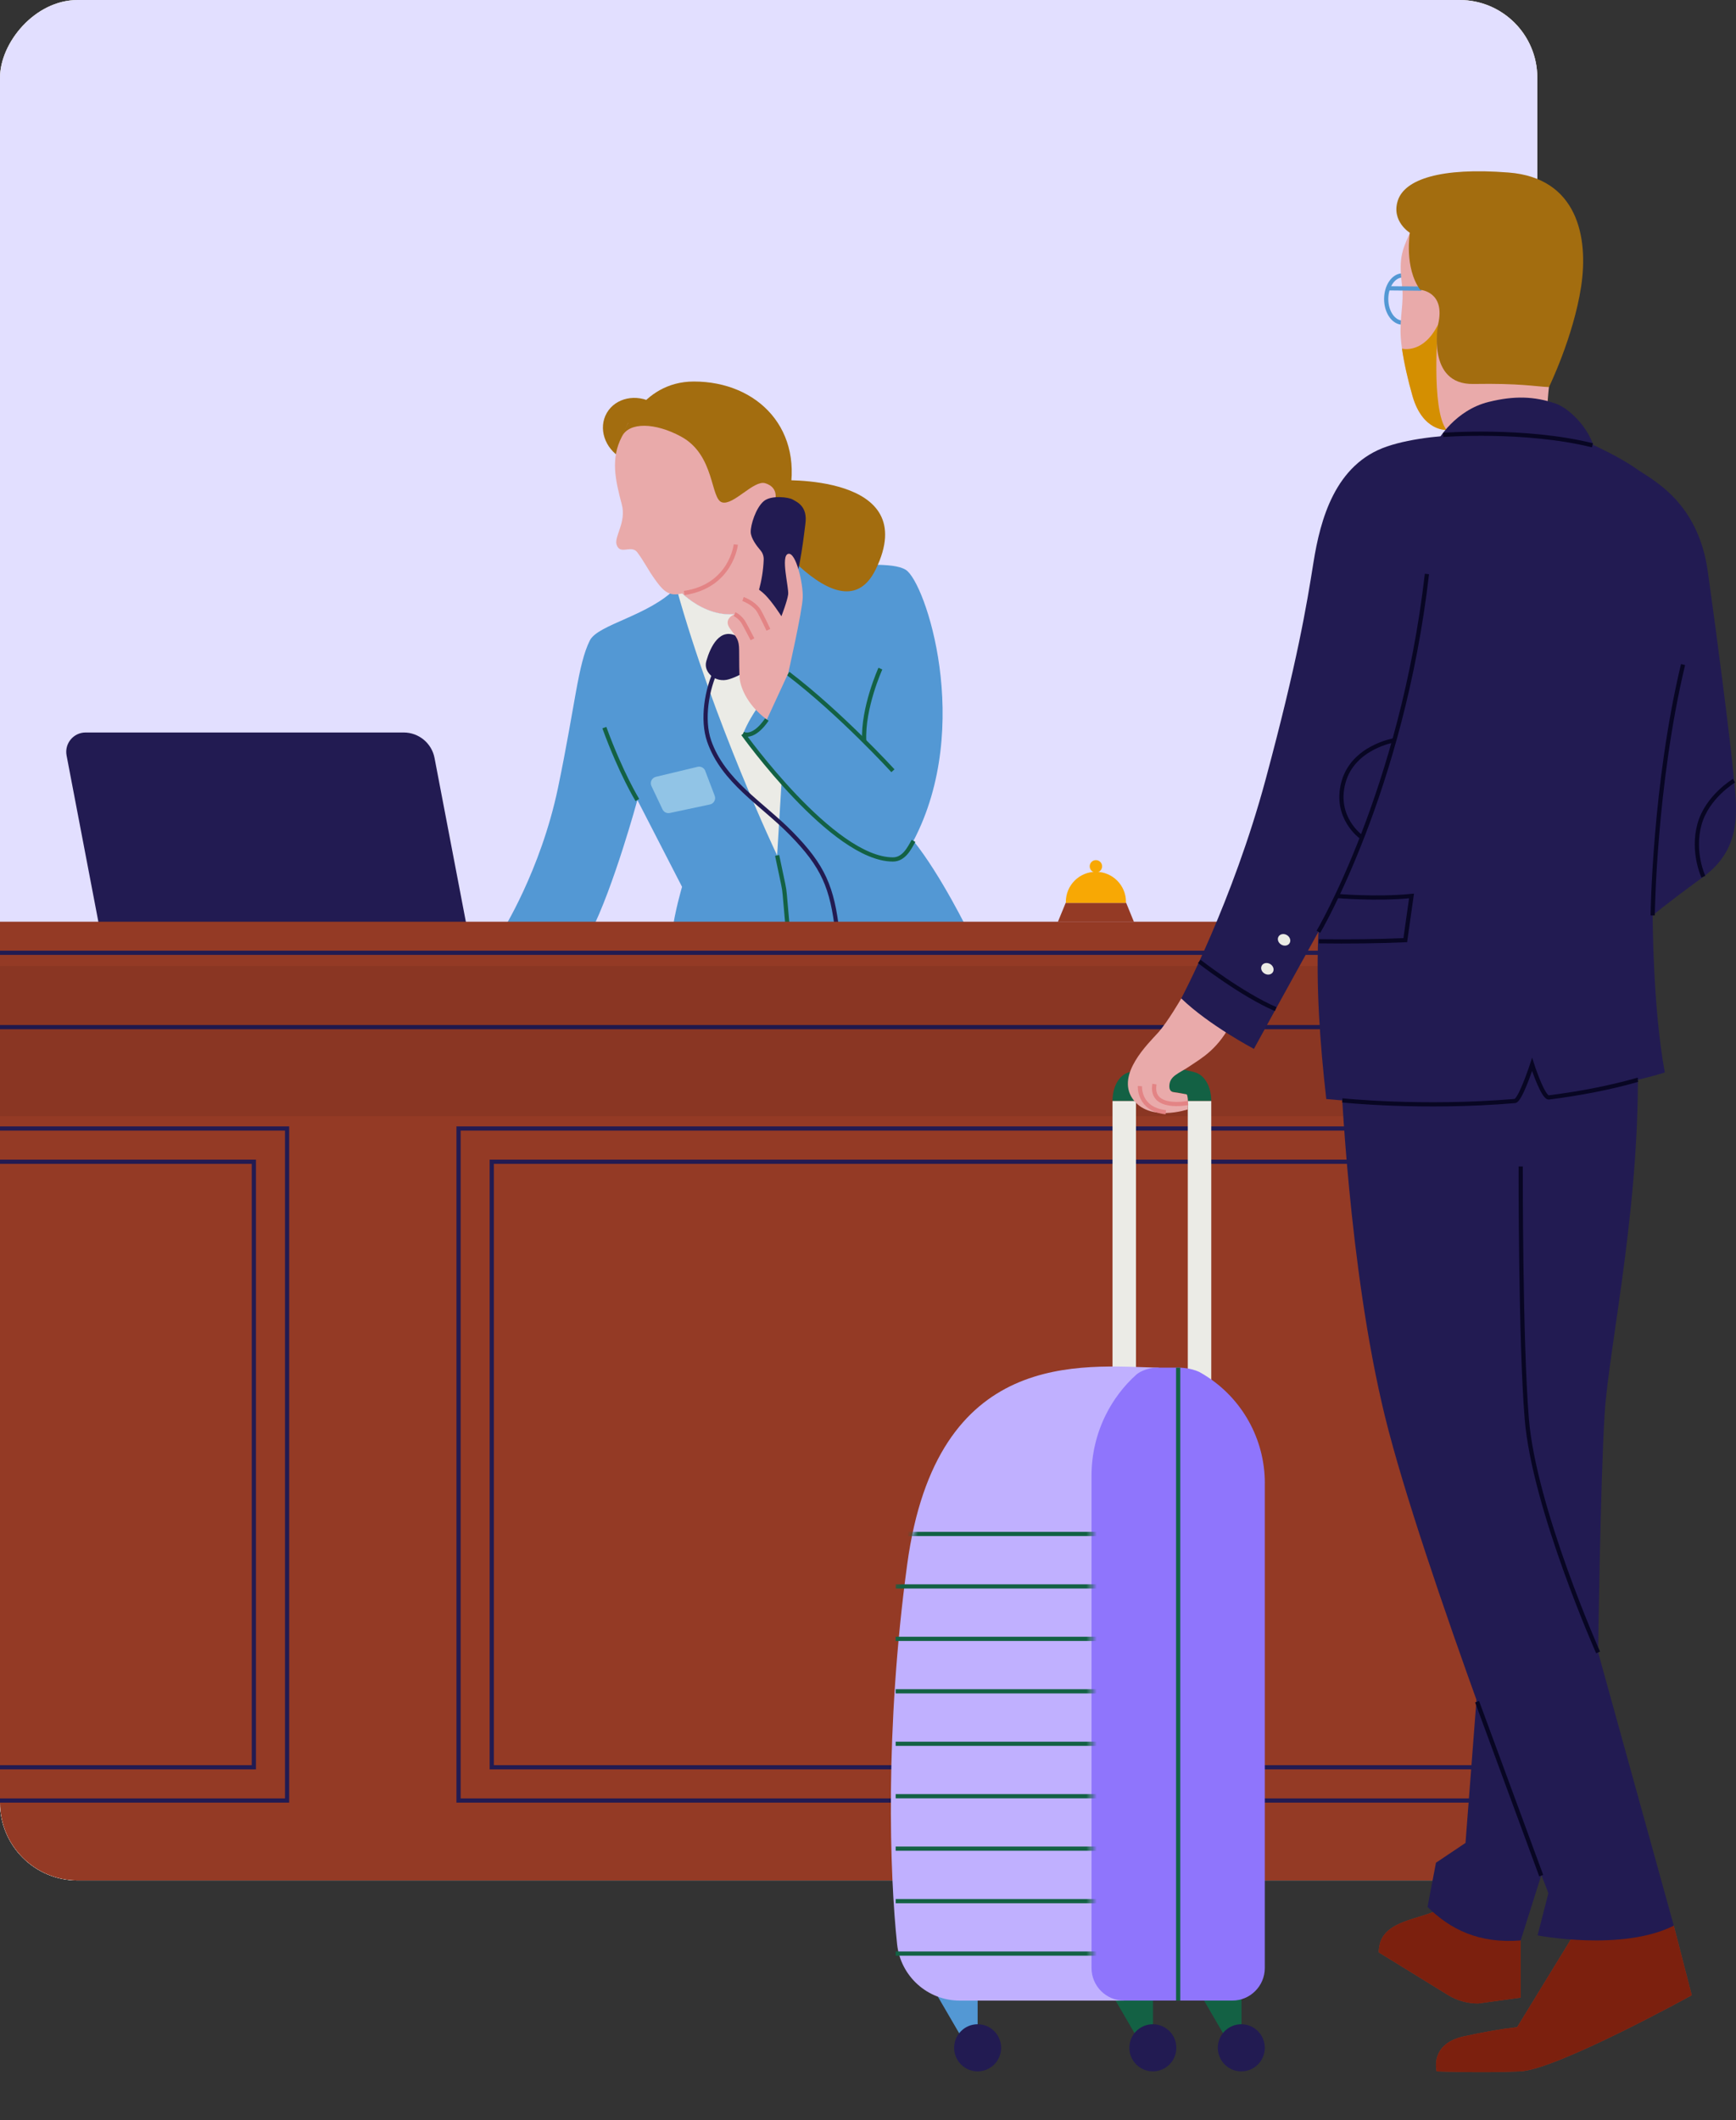
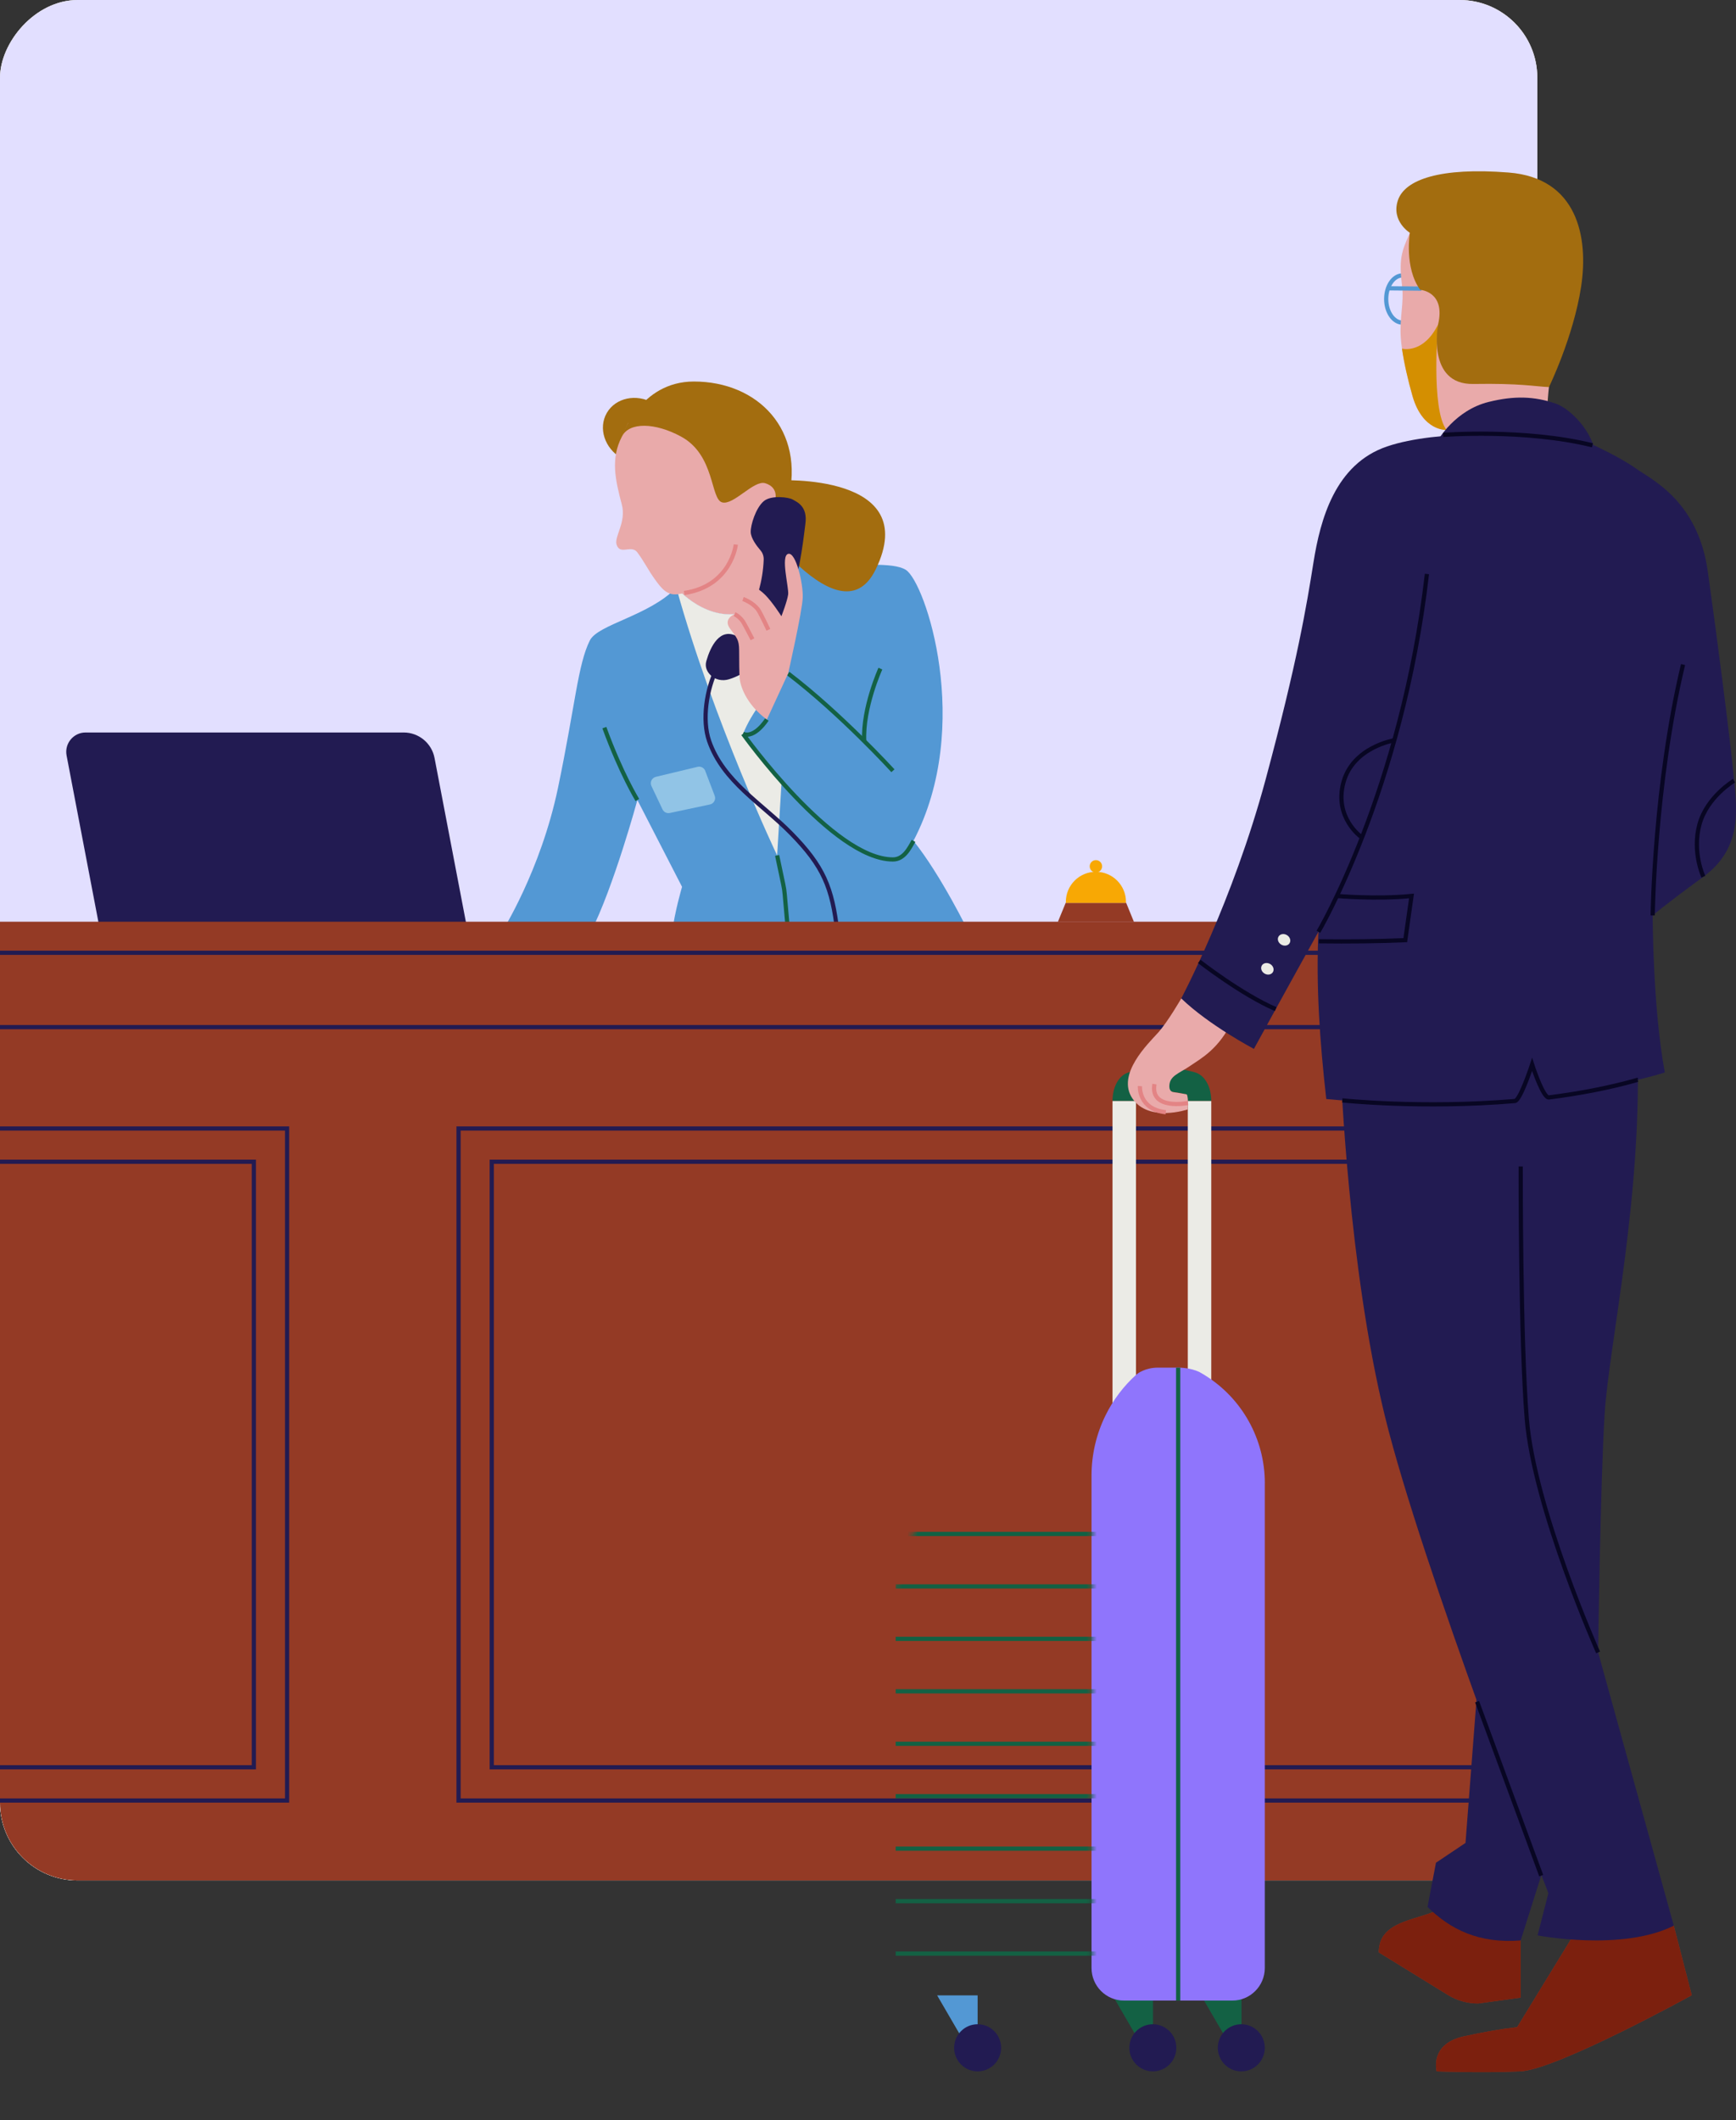
<svg xmlns="http://www.w3.org/2000/svg" fill="none" height="403" viewBox="0 0 330 403" width="330">
  <rect x="0" y="0" width="330" height="403" fill="#333333" stroke="none" />
  <clipPath id="topics-b-mobile-a">
    <rect height="357.468" rx="14.764" transform="matrix(-1 0 0 1 292.229 0)" width="292.229" />
  </clipPath>
  <clipPath id="topics-b-mobile-b">
    <rect height="414.08" rx="17.253" transform="matrix(-1 0 0 1 314.604 -28.037)" width="414.08" />
  </clipPath>
  <mask id="topics-b-mobile-c" height="416" maskUnits="userSpaceOnUse" width="553" x="-133" y="-29">
    <path d="m-132.366-28.037h552.107v414.081h-552.107z" fill="#fff" />
  </mask>
  <mask id="topics-b-mobile-d" height="134" maskUnits="userSpaceOnUse" width="57" x="165" y="269">
    <path d="m221.666 269.292c-2.609 0-4.249 1.219-4.435 1.368-.019.012-.025.018-.025.018-2.776 2.464-5.019 5.416-6.634 8.678-1.931 3.9-2.981 8.227-2.981 12.696v103.865c0 3.807 3.087 6.877 6.901 6.877h-34.865c-6.832 0-12.577-5.131-13.304-11.903-1.584-14.769-2.609-45.402 2.149-80.115 6.23-45.464 36.56-41.948 53.194-41.484z" fill="#fff" />
  </mask>
  <g clip-path="url(#topics-b-mobile-a)">
    <rect fill="#ece3df" height="357.468" rx="14.764" transform="matrix(-1 0 0 1 292.229 0)" width="292.229" />
    <g clip-path="url(#topics-b-mobile-b)">
      <path d="m0 0h414.08v414.08h-414.08z" fill="#d9d9d9" transform="matrix(-1 0 0 1 314.604 -28.037)" />
      <g mask="url(#topics-b-mobile-c)">
        <path d="m-132.391-28.037h552.108v414.081h-552.108z" fill="#e2dfff" />
        <path d="m-132.391 322.519h552.108v63.525h-552.108z" fill="#ebd1aa" />
        <path d="m16.273 139.241h60.461c2.869 0 5.335 2.035 5.869 4.852l6.345 33.18h-69.858l-6.433-33.655c-.432-2.269 1.303-4.377 3.615-4.377z" fill="#221b52" />
        <path d="m106.08 149.721c3.3-15.873 3.769-23.418 6.045-27.977 1.529-3.066 11.306-4.683 16.436-10.033 0 0 5.964 7.047 13.509 4.53 7.545-2.51 9.118-10.955 9.118-10.955 1.647.995 3.615 1.727 5.957 1.917 5.993.476 12.492-.454 15.031 1.113 3.74 2.319 12.873 29.747 1.464 51.526 5.247 6.527 10.545 17.431 10.545 17.431h-56.422c.469-3.878 1.888-8.694 1.888-8.694l-8.489-16.502s-4.5 16.554-8.906 25.196h-16.926s7.442-11.679 10.75-27.552z" fill="#5398d4" />
        <path d="m118.144 87.091c-3.213-1.855-4.465-5.703-2.796-8.594 1.67-2.891 5.628-3.731 8.841-1.876s4.464 5.703 2.795 8.594-5.627 3.731-8.84 1.876z" fill="#a36d0f" />
        <path d="m147.785 91.308s27.632-1.508 18.69 16.912c-7.179 14.79-25.928-14.328-25.928-14.328z" fill="#a36d0f" />
        <path d="m128.56 111.711s5.965 7.047 13.509 4.53c7.545-2.51 9.119-10.955 9.119-10.955-5.24-3.184-7.157-9.118-7.157-9.118l-12.492 5.927c.622 4.215-.732 7.274-2.979 9.616z" fill="#e9aaaa" />
        <path d="m128.56 111.711c7.077 25.489 19.166 50.897 19.166 50.897l.849-14.022-7.325-9.081c1.646-4.084 4.647-7.882 8.569-11.482l1.376-22.737s-1.574 8.445-9.118 10.955c-7.545 2.517-13.509-4.53-13.509-4.53z" fill="#ebebe6" />
        <path d="m139.874 103.508s-2.02 8.115-10.97 9.44c-2.063.307-3.147-1.039-4.486-2.92-1.28-1.8-1.924-3.205-3.256-5.013-1.156-1.573-3.308.615-3.959-1.507-.469-1.537 1.895-4.238.995-7.611-1.288-4.822-2.115-8.782 0-12.865l1.215-2.635 20.461 1.895 9.067 9.162-2.013 8.05-7.054 4.01z" fill="#e9aaaa" />
        <path d="m147.258 95.443s1.068-2.708-1.8-3.586c-2.166-.659-6.008 4.259-8.196 3.637-2.24-.637-1.325-8.986-7.787-12.499-4.925-2.678-9.916-2.825-11.277.037 0 0 3.41-10.509 13.707-10.509 12.184 0 21.229 9.213 17.907 22.598l-2.561.322z" fill="#a36d0f" />
        <path d="m145.172 106.391c.022-.651-.19-1.295-.622-1.786-.724-.841-1.814-2.29-1.844-3.461-.036-1.347.959-4.589 2.481-5.877 1.42-1.2 4.779-.747 5.503-.307.725.439 2.898 1.222 2.401 4.662-.476 3.293-2.276 25.759-14.527 29.506-1.214.373-2.568.117-3.476-.769-.651-.636-1.156-1.544-.812-2.729.754-2.627 2.561-6.528 5.935-4.61 0 0 4.661-6.323 4.961-14.636z" fill="#221b52" />
        <path d="m134.057 146.537 1.8 4.728c.271.717-.161 1.5-.907 1.661l-7.626 1.617c-.563.117-1.134-.161-1.383-.68l-2.108-4.442c-.336-.717.066-1.559.835-1.749l7.94-1.903c.607-.146 1.229.183 1.456.768z" fill="#91c4e6" />
        <g stroke="#136144">
          <path d="m121.162 152.077s-3.073-4.976-6.279-13.758" stroke-miterlimit="10" stroke-width=".8" />
          <path d="m167.354 127.101s-3.389 7.472-3.074 13.765" stroke-miterlimit="10" stroke-width=".8" />
          <path d="m169.739 146.515s-9.931-10.881-19.92-18.485" stroke-miterlimit="10" stroke-width=".8" />
          <path d="m173.647 159.842c-.776 1.412-1.822 3.534-3.908 3.534-11.445 0-28.496-23.871-28.496-23.871" stroke-miterlimit="10" stroke-width=".8" />
          <path d="m147.726 162.608 1.164 5.51c.132.637.234 1.281.285 1.932l.637 7.223" stroke-miterlimit="10" stroke-width=".8" />
        </g>
        <path d="m149.82 128.023s2.663-11.709 2.773-14.395c.11-2.685-1.302-8.752-2.773-8.342s.175 6.432 0 7.728c-.176 1.288-1.281 4.127-1.281 4.127s-1.683-2.656-3.081-4.054-3.293-2.422-4.113-1.508c-.878.988-.095 2.298-.095 2.298s-2.459.798-1.602 2.869c0 0-2.225.856-.915 2.693s1.756 2.049 1.771 4.222c.014 2.174 0 4.142.11 5.35.109 1.207 1.075 4.757 5.159 7.772z" fill="#e9aaaa" />
        <path d="m141.243 113.87s1.8.6 2.861 2.012c.425.564 1.961 3.842 1.961 3.842" stroke="#e38485" stroke-miterlimit="10" stroke-width=".8" />
        <path d="m139.639 116.746s.9.388 1.603 1.427c.293.432 1.8 3.352 1.8 3.352" stroke="#e38485" stroke-miterlimit="10" stroke-width=".8" />
        <path d="m145.765 136.783s-2.261 3.629-4.522 2.722" stroke="#136144" stroke-miterlimit="10" stroke-width=".8" />
        <path d="m139.874 103.508s-.871 7.896-9.821 9.22" stroke="#e38485" stroke-miterlimit="10" stroke-width=".8" />
        <path d="m159.186 177.273c-.981-8.584-2.649-12.602-8.847-18.91-5.533-5.627-12.865-9.798-15.537-17.497-1.405-4.054-.475-9.865 1.442-13.765" stroke="#221b52" stroke-miterlimit="10" stroke-width=".8" />
        <path d="m598.204 360.292h-750.096v-185.05h749.364z" fill="#943a25" />
        <path d="m-151.891 175.242h749.363v20.007h-749.363z" fill="#943a25" />
        <path d="m-151.891 181.118h749.363" stroke="#221b52" stroke-miterlimit="10" stroke-width=".8" />
        <path d="m-151.891 195.249h749.363" stroke="#221b52" stroke-miterlimit="10" stroke-width=".8" />
        <path d="m202.579 171.627h11.497l1.478 3.615h-14.46z" fill="#943a25" />
        <path d="m208.324 165.721c-3.154 0-5.715 2.561-5.715 5.715v.198h11.43v-.198c0-3.154-2.561-5.715-5.715-5.715z" fill="#f8a804" />
        <path d="m208.324 165.86c-.651 0-1.178-.527-1.178-1.178s.527-1.178 1.178-1.178c.65 0 1.178.527 1.178 1.178s-.528 1.178-1.178 1.178z" fill="#f8a804" />
        <path d="m87.166 214.525h271.256v127.736h-271.256z" stroke="#221b52" stroke-miterlimit="10" stroke-width=".8" />
        <path d="m93.481 220.84h258.626v115.105h-258.626z" stroke="#221b52" stroke-miterlimit="10" stroke-width=".8" />
        <path d="m-151.892 342.261h206.463v-127.736h-206.463" stroke="#221b52" stroke-miterlimit="10" stroke-width=".8" />
        <path d="m-151.892 335.945h200.147v-115.105h-200.147" stroke="#221b52" stroke-miterlimit="10" stroke-width=".8" />
-         <path d="m0 0h749.364v28.54h-749.364z" fill="#000" fill-opacity=".07" transform="matrix(-1 0 0 1 539.731 183.632)" />
      </g>
    </g>
  </g>
  <path d="m266.625 61.332c1.723 0 3.12-2.01 3.12-4.49 0-2.48-1.397-4.49-3.12-4.49s-3.12 2.01-3.12 4.49c0 2.48 1.397 4.49 3.12 4.49z" stroke="#5398d4" stroke-miterlimit="10" stroke-width=".8" />
  <path d="m294.1 80.471-19.127 1.255s-4.527.312-6.468-6.449c-.807-2.806-1.602-6.231-1.997-8.992-.123-.853-.206-1.645-.245-2.332-.195-3.631.623-6.515.278-9.405-.634-5.216-.211-6.543 1.463-10.292 1.68-3.749 31.213 8.635 31.213 8.635s-5.406 15.335-5.117 27.579z" fill="#e9aaaa" />
  <path d="m274.972 81.725s-4.527.312-6.468-6.449c-.807-2.806-1.602-6.231-1.997-8.992.423.095 4.194.792 6.852-4.591 0 0-1.396 16.121 1.613 20.032z" fill="#d48f01" />
  <path d="m273.359 83.672s3.204-5.684 9.628-7.269c4.811-1.188 8.626-1.11 12.792.335 2.536.876 7.253 5.266 7.62 10.342l-18.237 1.434z" fill="#221b52" />
  <path d="m263.844 54.805 6.34.061" stroke="#5398d4" stroke-miterlimit="10" stroke-width=".8" />
  <path d="m268.004 44.257s-1.113 6.582 1.963 10.839c0 0 4.889.296 3.398 6.599 0 0-2.224 11.441 6.697 11.296s11.507.452 14.383.591c0 0 4.644-9.517 6.107-19.05s-.745-20.707-13.76-21.733-19.745 1.322-21.063 5.283c-1.318 3.961 2.28 6.175 2.28 6.175z" fill="#a36d0f" />
  <path d="m178.146 379.31 7.693 13.226v-13.226z" fill="#5398d4" />
  <path d="m211.489 379.31 7.692 13.226v-13.226z" fill="#136144" />
  <path d="m185.839 393.752c2.467 0 4.466-2.005 4.466-4.479s-1.999-4.479-4.466-4.479-4.466 2.005-4.466 4.479 1.999 4.479 4.466 4.479z" fill="#221b52" />
  <path d="m219.148 393.752c2.466 0 4.466-2.005 4.466-4.479s-2-4.479-4.466-4.479c-2.467 0-4.466 2.005-4.466 4.479s1.999 4.479 4.466 4.479z" fill="#221b52" />
  <path d="m228.309 379.31 7.692 13.226v-13.226z" fill="#136144" />
  <path d="m235.962 393.752c2.467 0 4.466-2.005 4.466-4.479s-1.999-4.479-4.466-4.479-4.466 2.005-4.466 4.479 1.999 4.479 4.466 4.479z" fill="#221b52" />
  <path d="m230.251 209.301h-4.461c0-.614-.122-1.032-.217-1.25-3.126-.803-6.29-.803-9.416 0-.095.218-.217.636-.217 1.25h-4.461c0-2.75 1.252-4.942 3.109-5.461 4.166-1.161 8.388-1.161 12.548 0 1.863.519 3.115 2.711 3.115 5.461z" fill="#136144" />
  <path d="m230.251 268.515h-18.772v-59.213h4.461v54.74h9.85v-54.74h4.461z" fill="#ebebe6" />
-   <path d="m213.664 380.3h-31.218c-6.124 0-11.263-4.624-11.914-10.727-1.418-13.31-2.336-40.917 1.919-72.199 5.601-41.146 32.971-37.777 47.821-37.386l-6.613 120.312z" fill="#c0b0ff" />
  <path d="m240.428 281.944v92.153c0 3.425-2.77 6.197-6.18 6.197h-20.584c-3.41 0-6.174-2.772-6.174-6.197v-93.609c0-4.022.935-7.927 2.664-11.441 1.446-2.94 3.454-5.601 5.94-7.821 0 0 0 0 .023-.017.172-.139 1.635-1.233 3.976-1.233h3.938c.378 0 2.225.039 3.916.809.411.223.806.458 1.201.709 6.958 4.368 11.285 12.06 11.285 20.439z" fill="#8f75fc" />
  <path d="m223.96 259.986v120.312" stroke="#136144" stroke-miterlimit="10" stroke-width=".8" />
  <g mask="url(#topics-b-mobile-d)" stroke="#136144" stroke-miterlimit="10" stroke-width=".8">
    <path d="m170.26 371.362h53.598" />
    <path d="m170.26 361.391h53.598" />
    <path d="m170.26 351.417h53.598" />
    <path d="m170.26 341.445h53.598" />
    <path d="m170.26 331.481h53.598" />
    <path d="m170.26 321.507h53.598" />
    <path d="m170.26 311.536h53.598" />
    <path d="m170.26 301.564h53.598" />
    <path d="m170.26 291.593h53.598" />
  </g>
  <path d="m225.767 210.896c.067-1.221.095-2.354-.172-2.861 0 0-1.947-.363-2.414-.408-.745-.067-.895-.658-.901-1.059-.017-2.07 1.752-2.444 3.899-3.911 2.141-1.467 5.551-3.224 8.181-8.791l-9.811-4.067s-2.564 4.457-4.41 6.51c-1.852 2.053-7.987 7.916-4.872 12.507 3.114 4.59 10.5 2.08 10.5 2.08z" fill="#e9aaaa" />
  <path d="m289.072 368.864v10.872l-8.093 1.116c-2.035 0-4.032-.563-5.762-1.634l-13.12-8.083c0-8.719 14.633-4.725 16.163-13.461l10.806 11.19z" fill="#943a25" />
  <path d="m289.072 368.862v10.872l-8.093 1.116c-2.035 0-4.032-.564-5.762-1.635l-13.12-8.083c0-8.719 14.633-4.724 16.163-13.46l10.806 11.19z" fill="#7c200e" />
  <path d="m280.89 320.221-2.308 30.106-5.617 3.765-1.602 8.396c4.332 4.289 9.8 7.006 17.703 6.376l6.352-20.06z" fill="#221b52" />
  <path d="m318.172 366.057 3.415 13.221s-25.69 14.169-32.615 14.475c-7.519.335-15.873 0-15.873 0s-1.441-5.215 5.195-6.66c6.64-1.445 10.1-1.735 10.1-1.735l10.679-17.449 19.099-1.846z" fill="#943a25" />
  <path d="m318.171 366.055 3.415 13.22s-25.69 14.169-32.614 14.476c-7.52.335-15.874 0-15.874 0s-1.44-5.216 5.195-6.66c6.641-1.445 10.1-1.735 10.1-1.735l10.679-17.449 19.099-1.847z" fill="#7c200e" />
  <path d="m254.878 203.812s1.418 37.046 8.404 65.489c6.986 28.444 31.052 90.569 31.052 90.569l-2.053 8.033s16.03 3.101 25.897-1.846l-14.383-51.94s.411-32.186 1.234-45.362 7.398-42.2 6.163-70.766l-56.309 5.823z" fill="#221b52" />
  <path d="m303.783 314.117s-12.158-27.35-13.554-44.414c-1.224-14.888-1.157-47.973-1.157-47.973" stroke="#080623" stroke-miterlimit="10" stroke-width=".8" />
  <path d="m280.785 323.478 12.186 33.062" stroke="#080623" stroke-miterlimit="10" stroke-width=".8" />
  <path d="m323.806 166.66c-7.758 5.674-9.644 7.358-9.644 7.358s0 17.449 2.308 29.85c0 0-1.796.591-5.133 1.4-.012 0-.017.005-.028.005-3.86.937-9.778 2.165-17.353 3.096-1.146-1.149-2.714-6.013-2.714-6.013s-1.708 5.221-2.831 6.61c-10.045.937-22.376 1.255-36.297-.05-1.235-10.9-1.969-21.588-1.491-31.791 0 0-8.176 14.749-12.264 22.263 0 0-8.531-4.496-13.81-9.594 0 0 9.767-18.353 16.041-41.637 6.029-22.391 7.786-33.034 9.088-41.229 1.307-8.2 4.116-18.687 13.966-22.051 9.855-3.364 26.697-2.114 26.697-2.114l12.714 1.908s5.028 2.309 7.965 4.412c2.931 2.103 11.735 6.097 13.621 19.552 1.891 13.455 4.193 31.467 4.822 38.05.628 6.582 2.097 14.297-5.657 19.975z" fill="#221b52" />
  <path d="m227.969 182.761s8.042 6.27 14.533 9.064" stroke="#080623" stroke-miterlimit="10" stroke-width=".8" />
  <path d="m314.162 174.019s.295-24.785 5.773-47.695" stroke="#080623" stroke-miterlimit="10" stroke-width=".8" />
  <path d="m250.623 177.127s15.879-26.865 20.624-68.011" stroke="#080623" stroke-miterlimit="10" stroke-width=".8" />
  <path d="m254.133 170.316s7.525.669 14.188 0l-1.19 8.401c-5.195.228-10.696.284-16.424.212" stroke="#080623" stroke-miterlimit="10" stroke-width=".8" />
  <path d="m241.976 184.775c.29-.505.051-1.188-.534-1.527s-1.295-.205-1.585.299c-.291.505-.052 1.188.534 1.527.585.339 1.295.205 1.585-.299z" fill="#ebebe6" />
  <path d="m245.152 179.272c.29-.505.051-1.188-.534-1.527s-1.295-.205-1.585.299c-.291.505-.051 1.188.534 1.527s1.295.205 1.585-.299z" fill="#ebebe6" />
  <g stroke-miterlimit="10" stroke-width=".8">
    <path d="m311.336 205.268s-.016 0-.027 0c-5.49 1.568-11.247 2.633-16.881 3.347-.144.017-.306-.073-.472-.251-1.146-1.149-2.715-6.013-2.715-6.013s-1.707 5.221-2.831 6.61c-.161.201-.311.323-.445.335-17.731 1.495-32.809-.123-32.809-.123" stroke="#080623" />
    <path d="m274.328 82.668s15.512-1.205 28.383 1.98" stroke="#080623" />
    <path d="m225.811 209.674s-7.224 1.45-6.357-3.593" stroke="#e38485" />
    <path d="m216.69 206.461s-.323 4.385 4.917 4.97" stroke="#e38485" />
    <path d="m258.727 159.07s-5.167-3.659-3.343-10.364c1.824-6.706 9.656-7.983 9.656-7.983" stroke="#080623" />
    <path d="m323.8 166.659s-2.185-4.641-.75-9.929c1.44-5.288 6.579-8.323 6.579-8.323" stroke="#080623" />
  </g>
</svg>